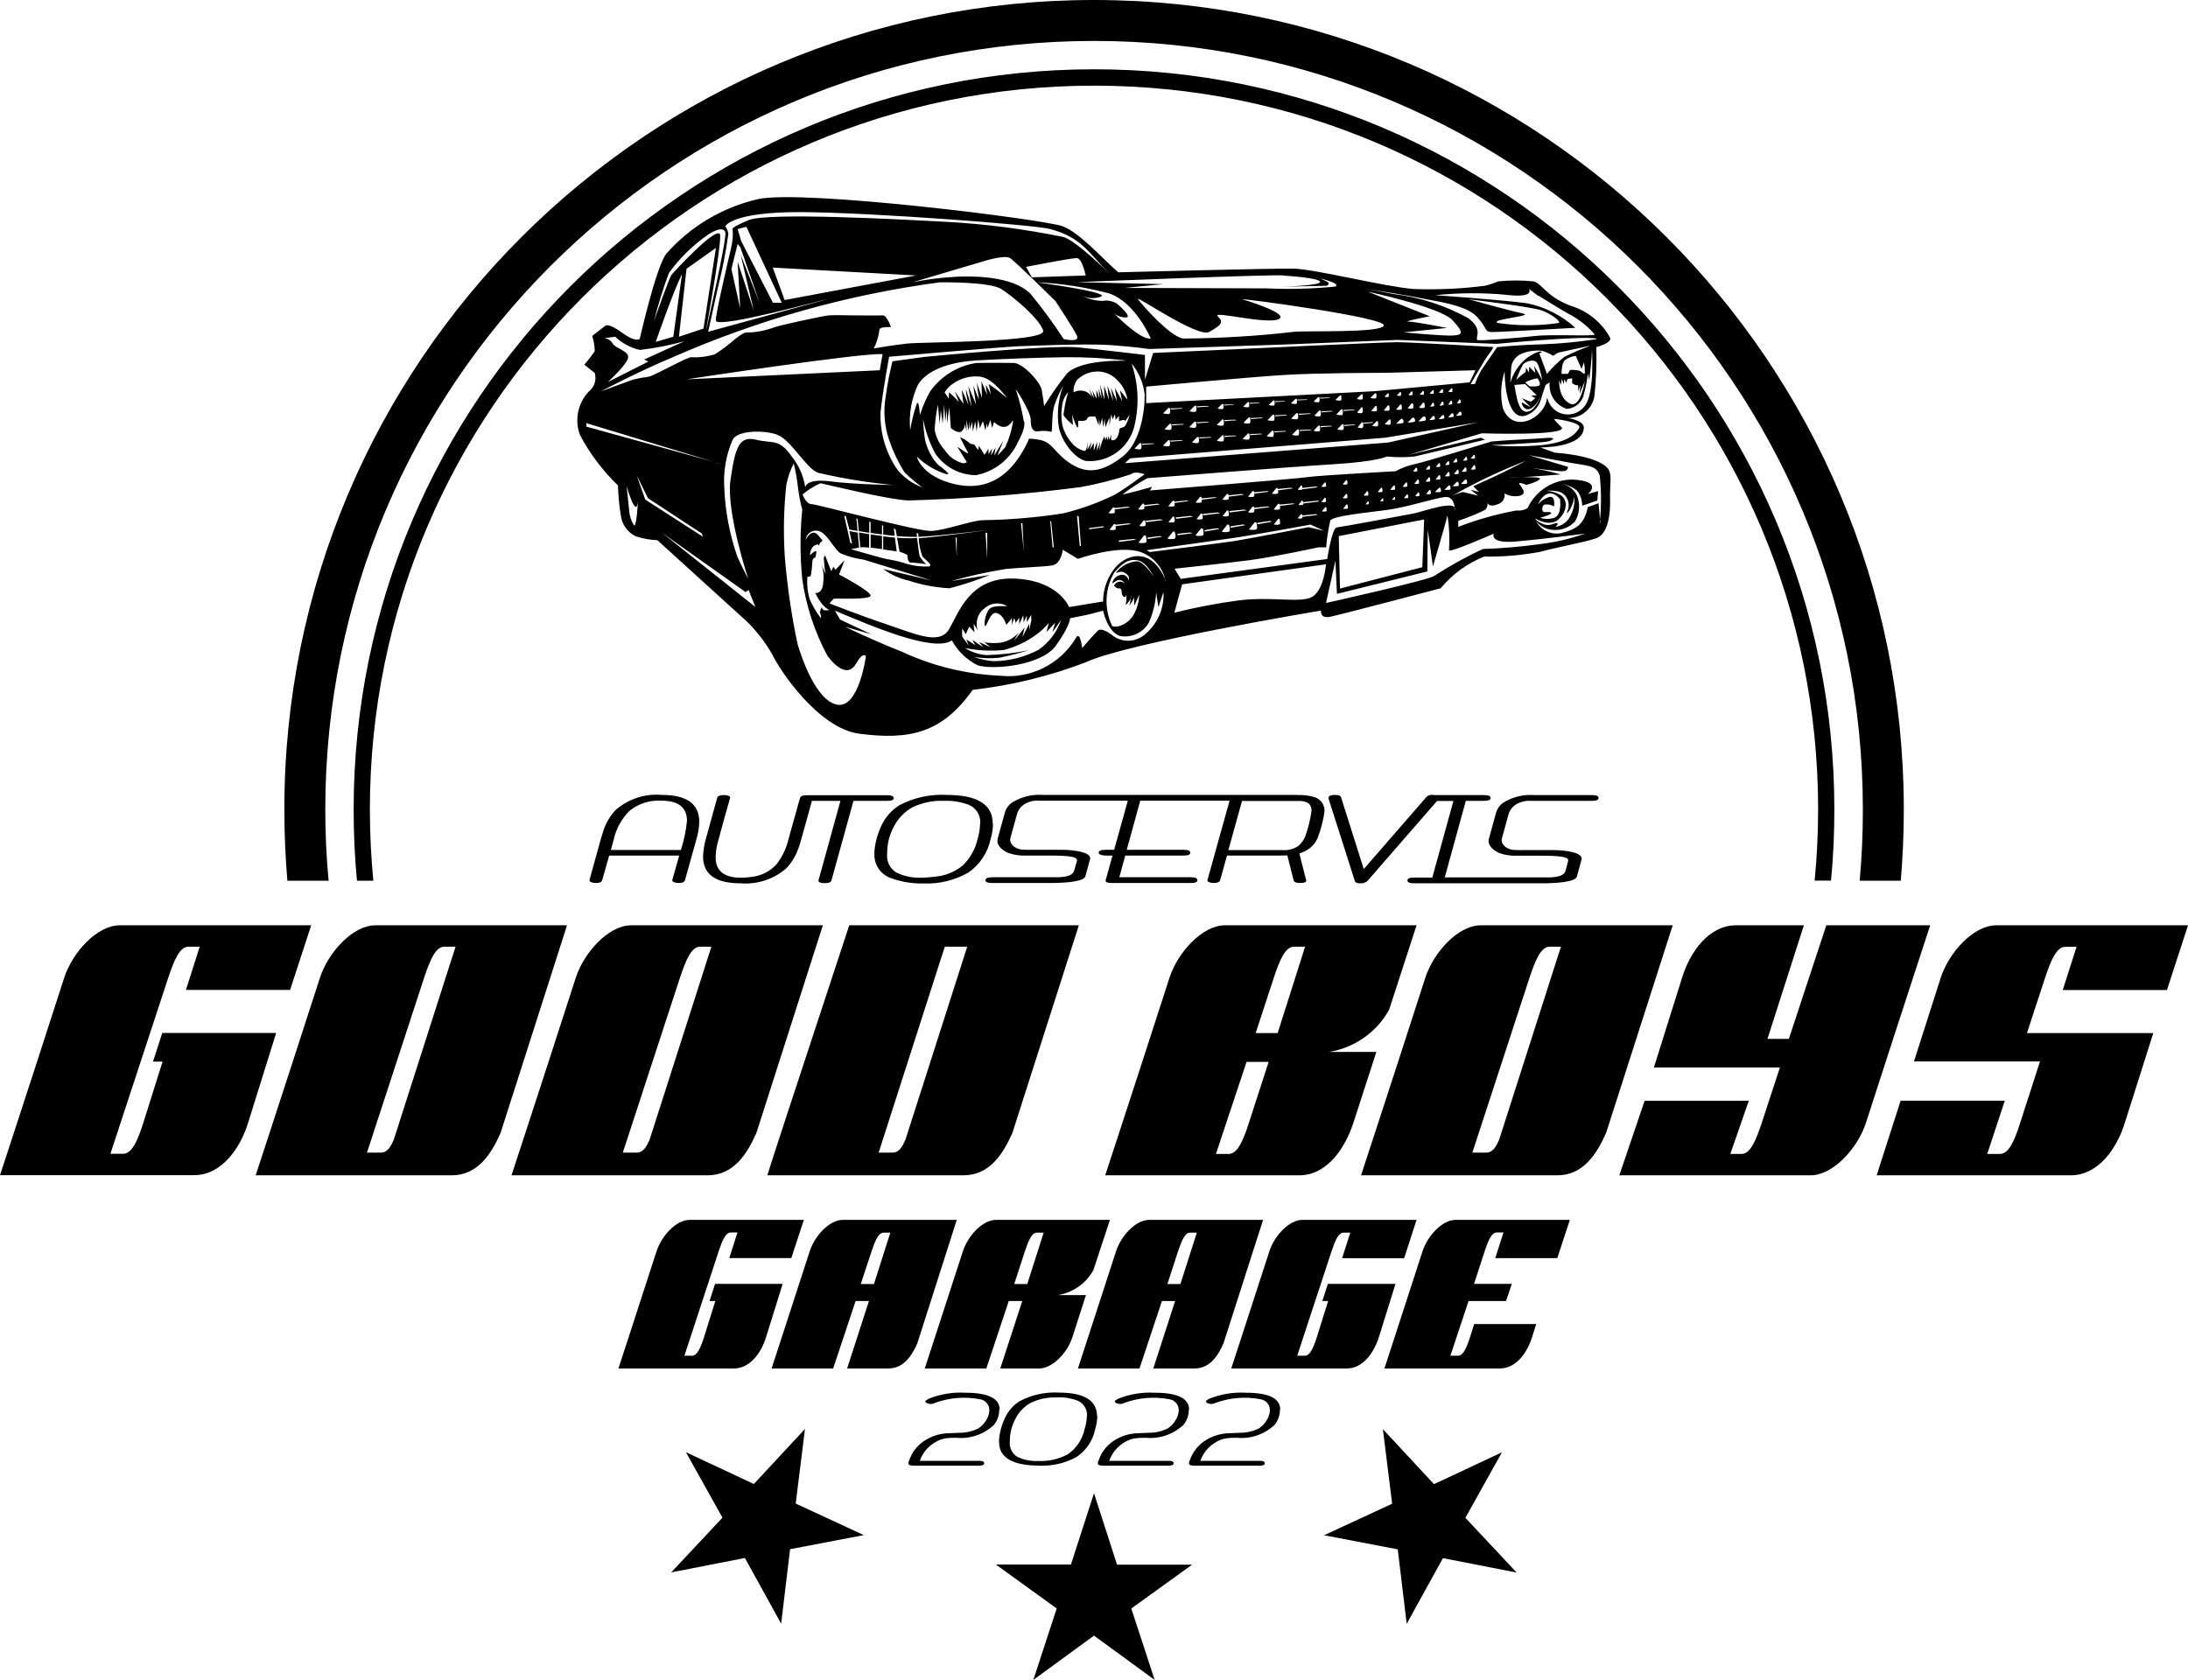
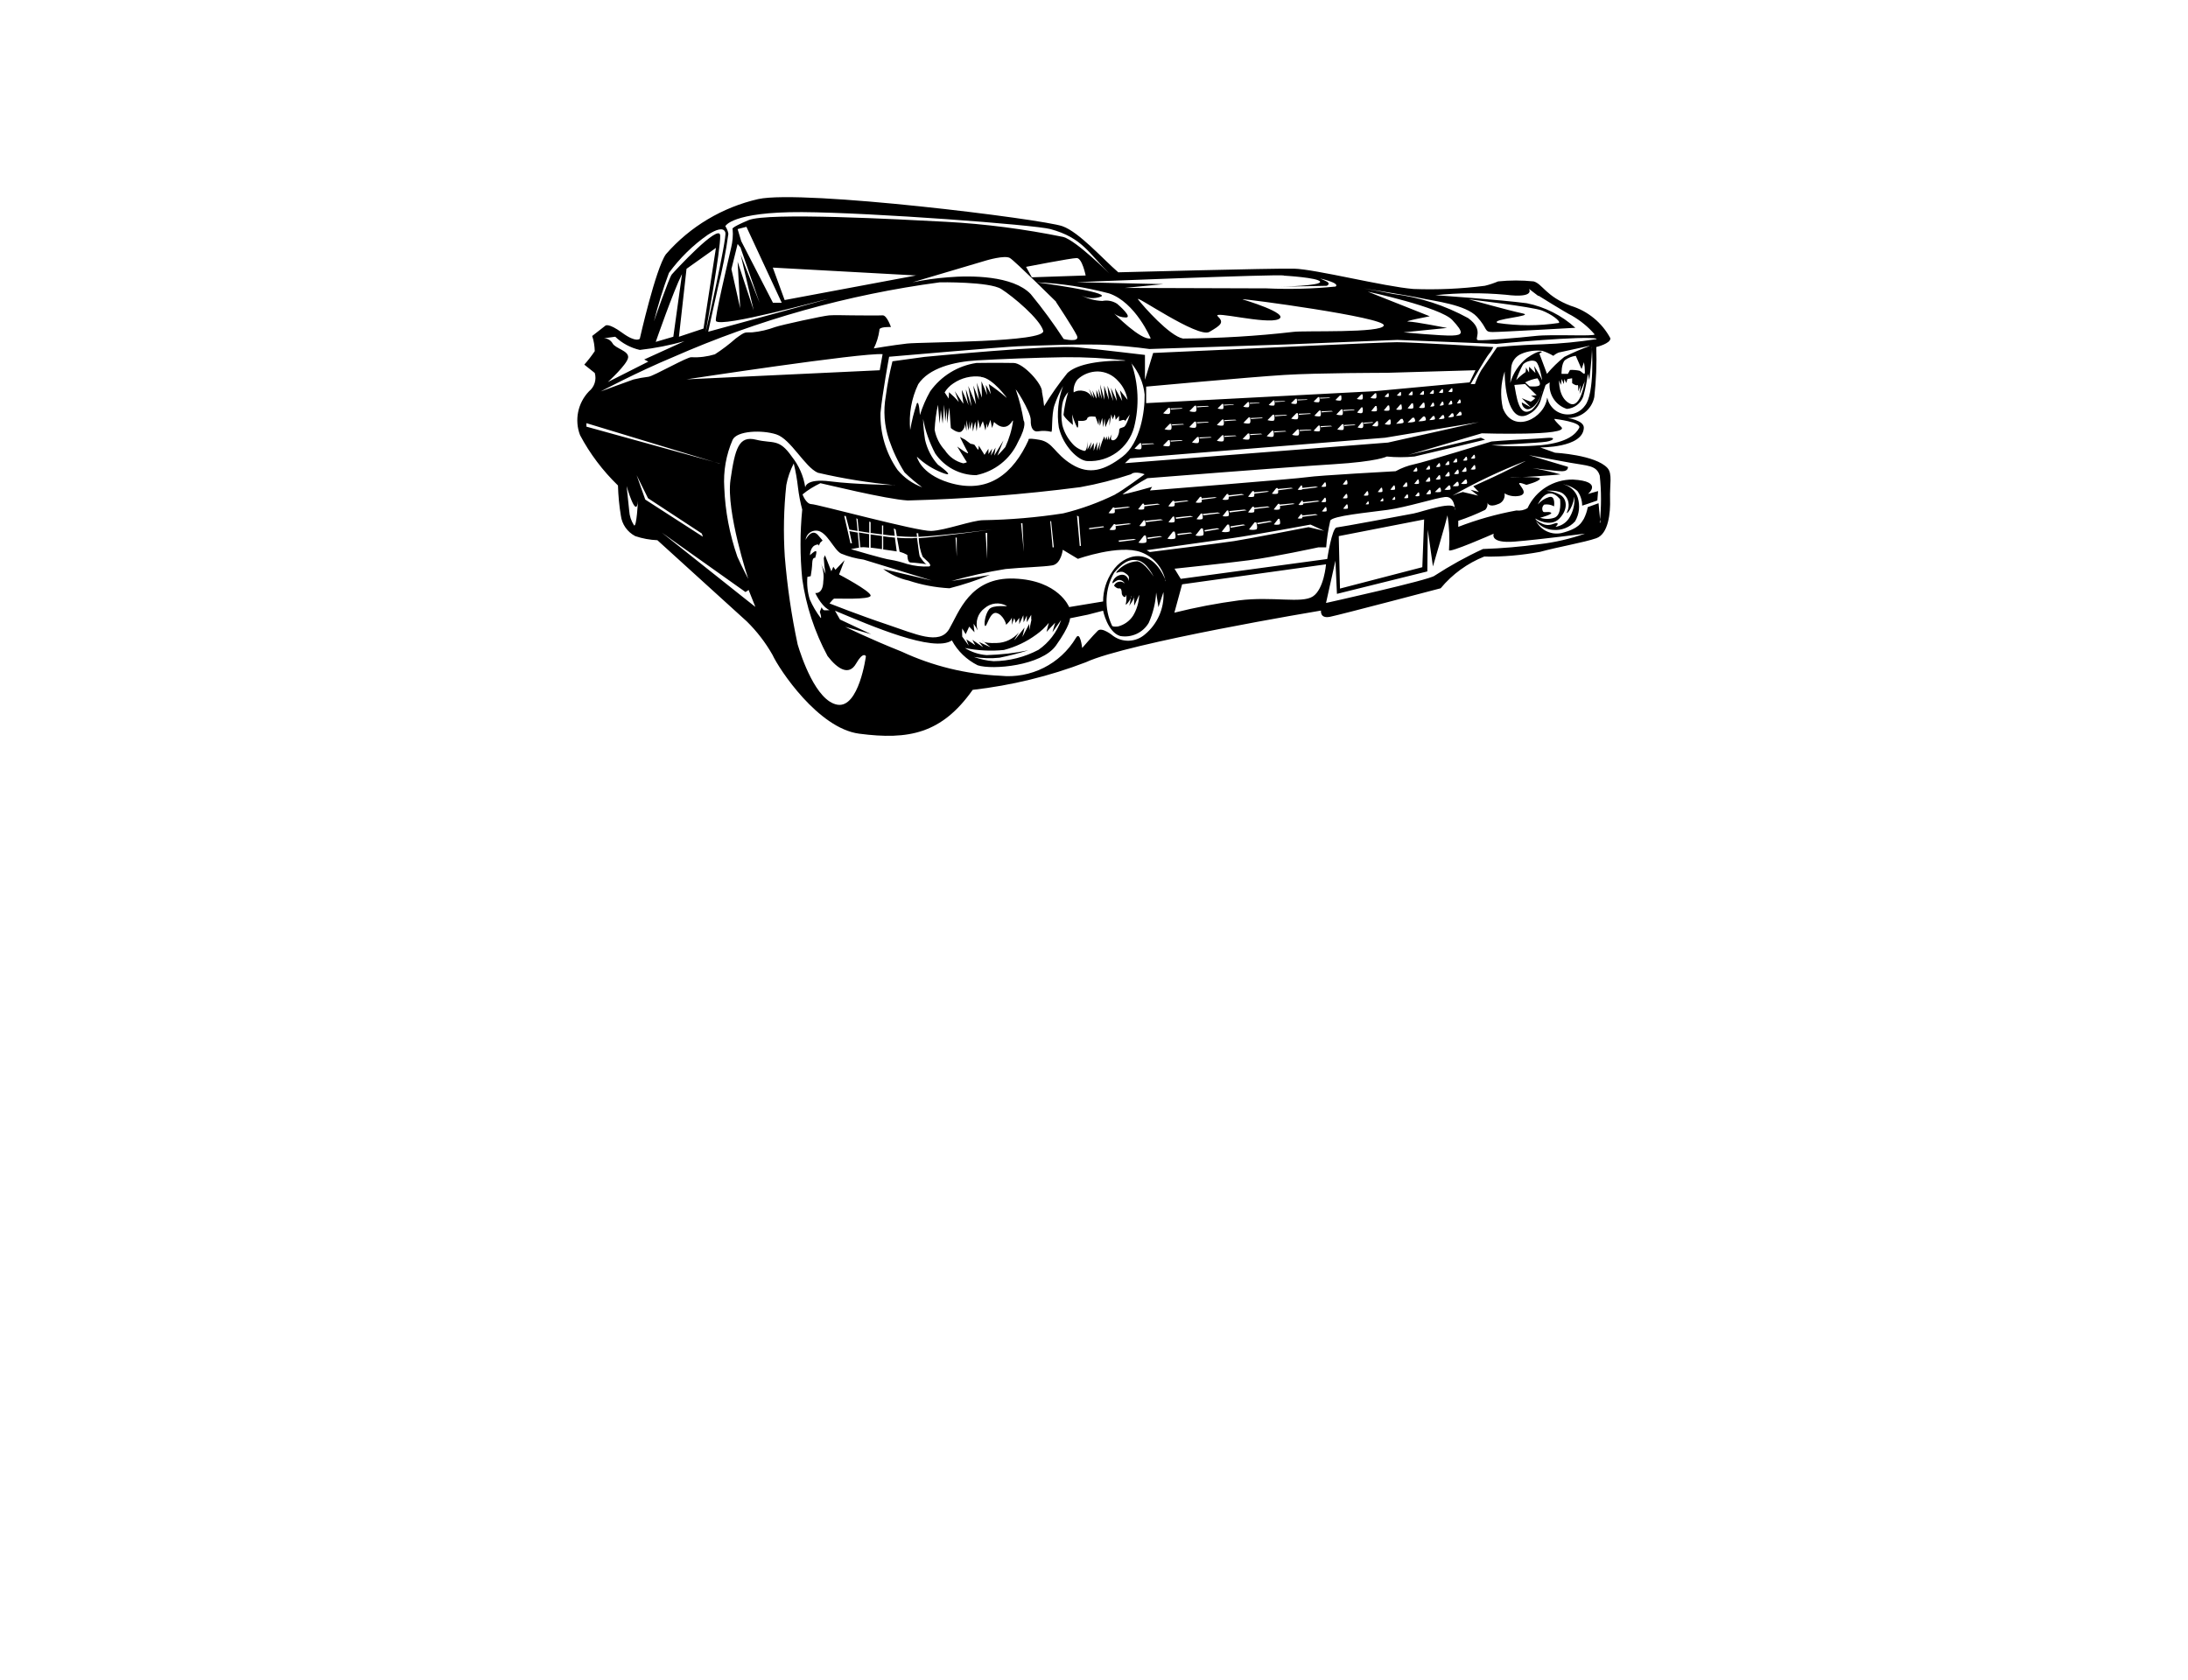
<svg xmlns="http://www.w3.org/2000/svg" id="Layer_2" viewBox="0 0 144.28 110.79">
  <g id="Layer_1-2">
    <g id="Group_398">
      <g id="Group_398-2">
-         <path id="Path_1650" d="M72.14,4.57c26.96,0,48.82,21.86,48.82,48.82h0c0,1.59-.07,3.15-.22,4.69h-1.08c.15-1.54.23-3.11.23-4.69,0-26.37-21.38-47.74-47.74-47.74S24.39,27.03,24.39,53.4c0,1.58.08,3.15.23,4.69h-1.08c-.15-1.54-.22-3.11-.22-4.69,0-26.96,21.85-48.82,48.82-48.83,0,0,0,0,0,0M144.28,61.03h-12.65c-1.48,0-3.1,1.77-3.65,3.44l-1.77,5.54h8.31l-1.31,4.06c-.38,1.2-.76,2.04-1.33,2.04h-.84l1.16-3.51h-6.87l-1.58,4.92h12.8c1.81,0,3.04-1.77,3.56-3.45l1.88-5.93h-8.33l1.2-3.66c.4-1.19.76-2.03,1.33-2.03h.74l-.91,2.85h6.87l1.39-4.26ZM127.28,61.03h-6.85l-2.47,7.49h-1.41l2.4-7.49h-4.47c-1.81,0-3.04,1.77-3.56,3.45l-1.86,5.93h8.31l-1.2,3.66c-.4,1.2-.76,2.04-1.33,2.04h-.74l1.22-3.51h-6.87l-1.67,4.92h12.61c1.48,0,3.1-1.77,3.65-3.45,2.8-8.68,4.24-13.02,4.24-13.04M102.93,62.44l-4.07,12.72c-.17.4-.4.86-.84.86h-.93l3.77-11.54c.4-1.2.76-2.04,1.33-2.04h.74ZM110.29,61.03h-12.65c-1.48,0-3.1,1.77-3.65,3.45-2.8,8.68-4.24,13.02-4.24,13.04h12.93c1.69,0,2.59-1.35,3.23-2.8l4.39-13.69ZM83.66,70.03l-1.31,4.04c-.38,1.2-.76,2.04-1.33,2.04h-.84l2.02-6.07h1.46ZM86.06,62.44l-1.81,5.7h-1.45l1.2-3.66c.4-1.2.76-2.04,1.33-2.04h.74ZM93.42,61.03h-12.65c-1.48,0-3.1,1.77-3.65,3.45-2.8,8.68-4.24,13.02-4.24,13.04h12.8c1.81,0,3.01-1.77,3.56-3.45l1.52-4.69h-3.1c1.67-.28,3.12-1.3,3.94-2.78l1.81-5.57ZM63.78,62.44l-4.07,12.72c-.17.4-.4.86-.84.86h-.93l4.36-13.58h1.48ZM71.14,61.03h-15.14c-3.61,10.96-5.41,16.45-5.4,16.49h12.93c1.69,0,2.59-1.35,3.23-2.8l4.38-13.69ZM46.91,62.44l-4.07,12.72c-.17.4-.4.86-.84.86h-.93l3.77-11.54c.4-1.2.76-2.04,1.33-2.04h.74ZM54.27,61.03h-12.65c-1.48,0-3.1,1.77-3.65,3.45-2.8,8.68-4.24,13.02-4.24,13.04h12.92c1.69,0,2.59-1.35,3.23-2.8l4.38-13.69ZM30.04,62.44l-4.07,12.72c-.17.4-.4.86-.84.86h-.93l3.77-11.54c.4-1.2.76-2.04,1.33-2.04h.74ZM37.4,61.03h-12.65c-1.48,0-3.1,1.77-3.65,3.45-2.8,8.68-4.24,13.02-4.24,13.04h12.92c1.69,0,2.59-1.35,3.23-2.8l4.38-13.69ZM20.53,61.03H7.89c-1.48,0-3.1,1.77-3.65,3.44-2.8,8.69-4.24,13.02-4.24,13.04h12.8c1.81,0,3.04-1.77,3.56-3.45l1.85-5.93h-7.51l-.61,1.89h.63l-1.27,4.04c-.38,1.2-.76,2.04-1.33,2.04h-.84l3.82-11.63c.4-1.19.76-2.03,1.33-2.03h.74l-.91,2.85h6.87l1.39-4.26ZM84.4,92.99c0,.37-.13.73-.37,1.01-.67.61-1.56.92-2.46.83-.3,0-.48.01-.54.02-.18.01-.36.05-.53.11-.63.25-1.12.75-1.35,1.39h3.9c.24,0,.35.05.35.16s-.12.16-.35.16h-4.3c-.23,0-.35-.05-.35-.16,0-.08.03-.15.07-.22.17-.5.51-.94.95-1.24.49-.33,1.06-.51,1.64-.52.61-.03.94-.04.98-.04.33-.03.65-.12.94-.26.22-.13.4-.31.53-.53.14-.2.22-.44.23-.69,0-.36-.26-.67-.62-.72-.98-.19-2-.11-2.94.23-.16.09-.35.11-.52.04-.1-.03-.14-.08-.14-.14,0-.03.07-.08.21-.16.77-.31,1.6-.45,2.43-.4,1.51,0,2.26.37,2.26,1.12M78.39,92.99c0,.37-.13.73-.37,1.01-.67.61-1.56.92-2.46.83-.3,0-.48.01-.54.02-.18.01-.36.05-.53.11-.63.25-1.12.75-1.35,1.39h3.9c.24,0,.35.05.35.16s-.12.16-.35.16h-4.3c-.24,0-.35-.05-.35-.16,0-.08.03-.15.07-.22.17-.51.51-.94.95-1.24.49-.33,1.06-.51,1.64-.52.61-.03.94-.04.98-.04.33-.03.65-.12.94-.26.22-.13.4-.31.53-.53.14-.2.22-.44.23-.69,0-.36-.26-.67-.62-.72-.98-.19-2-.11-2.94.23-.16.09-.35.11-.52.04-.1-.03-.14-.08-.14-.14,0-.03.07-.08.21-.16.77-.31,1.6-.45,2.43-.4,1.5,0,2.26.37,2.26,1.12M71.68,93.4c.03-.46-.24-.88-.67-1.04-.43-.15-.88-.22-1.33-.19-.59-.02-1.17.1-1.7.35-.45.25-.81.62-1.03,1.08-.24.45-.36.94-.36,1.45h0c-.05.43.15.83.5,1.04.42.2.87.29,1.33.27.69.04,1.38-.11,1.99-.44.57-.39.97-.99,1.11-1.66.09-.28.14-.57.15-.87M72.36,93.41c-.01.29-.06.58-.14.85-.15.75-.59,1.4-1.22,1.83-.74.41-1.58.61-2.42.58-1.8,0-2.7-.52-2.7-1.56,0-.05,0-.11,0-.17.04-.49.18-.98.39-1.42.21-.45.54-.83.96-1.1.79-.42,1.69-.62,2.58-.57,1.69,0,2.53.52,2.53,1.56M65.89,92.98c0,.37-.12.73-.36,1.02-.67.61-1.56.92-2.46.83-.3,0-.48.01-.54.02-.18.01-.36.05-.53.11-.63.25-1.12.75-1.35,1.39h3.9c.24,0,.35.05.35.16s-.12.16-.35.16h-4.3c-.24,0-.35-.05-.35-.16,0-.08.03-.15.07-.22.17-.51.51-.94.95-1.24.49-.33,1.06-.51,1.64-.52.61-.03.94-.04.98-.04.33-.03.65-.12.94-.26.22-.13.4-.31.53-.53.14-.2.22-.44.23-.69,0-.36-.26-.67-.62-.72-.98-.19-2-.11-2.94.23-.16.09-.35.11-.52.04-.1-.03-.14-.08-.14-.14,0-.03.07-.08.21-.16.77-.31,1.6-.45,2.43-.4,1.5,0,2.26.37,2.26,1.12M45.3,54.15c0-.89-.56-1.34-1.68-1.34-.76-.05-1.51.19-2.1.66-.53.53-.9,1.2-1.06,1.94l-.18.65h4.62c.2-.62.33-1.25.4-1.9M58.94,52.63c0,.13-.14.19-.43.19h-2.23l-1.45,5.24c-.03.13-.18.19-.44.19-.28,0-.42-.06-.42-.17,0,0,.49-1.76,1.45-5.26h-1.88c-.08.27-.22.8-.44,1.59-.23.84-.37,1.34-.44,1.51-.17.5-.44.96-.8,1.34-.83.73-1.92,1.09-3.03,1-1.65,0-2.47-.59-2.47-1.78.02-.41.08-.81.2-1.2l.73-2.65c.04-.13.18-.19.44-.19s.41.06.42.17c-.03.08-.05.16-.07.25-.18.62-.44,1.54-.77,2.78-.07.3-.12.6-.12.91,0,.89.56,1.34,1.67,1.34.23,0,.46-.02.69-.05.64-.07,1.23-.36,1.66-.84.39-.5.66-1.09.8-1.71l.74-2.65c.04-.13.18-.19.43-.19h5.32c.28,0,.43.06.43.19M64.64,54.31c.04-.55-.29-1.06-.81-1.25-.51-.18-1.06-.26-1.6-.24-.71-.03-1.41.12-2.05.42-.54.3-.97.75-1.25,1.3-.29.54-.43,1.14-.43,1.75v.02c-.06.5.18.98.61,1.24.5.24,1.05.36,1.61.34.32,0,.64-.03.96-.07.67-.06,1.3-.32,1.81-.74.48-.47.82-1.07.97-1.72.1-.34.16-.69.17-1.04M65.48,54.32c0,.35-.06.7-.16,1.03-.19.9-.72,1.69-1.48,2.21-.89.5-1.9.75-2.92.71-.71.02-1.43-.09-2.1-.33-.69-.2-1.17-.84-1.16-1.57,0-.06,0-.13,0-.21.05-.6.21-1.18.47-1.72.25-.54.66-1,1.16-1.32.96-.51,2.04-.75,3.13-.69,2.03,0,3.04.63,3.04,1.88M86.48,53.5c.02-.22-.07-.43-.24-.55-.19-.09-.39-.13-.6-.12h-3.74l-.9,3.24h3.57c.37.03.74-.07,1.04-.27.2-.17.36-.39.46-.63.19-.54.33-1.09.41-1.66M101.84,57.87c.29,0,1.26.05,1.39-.43.06-.21.13-.47.17-.63.06-.2-.14-.27-.61-.33-.34-.03-.68-.04-1.02-.04h-1.7c-.4.02-.81-.04-1.19-.17-.39-.17-.82-.51-.7-.95l.48-1.74c.09-.28.27-.52.52-.67.6-.36,1.29-.52,1.99-.47h3.82c.28,0,.42.06.42.19s-.14.19-.42.19h-4.04c-.34-.02-.68.06-.97.23-.24.15-.42.37-.5.64l-.44,1.6c-.11.38.3.71.7.76.24.03.59.02,1.03.02h1.7c.78,0,1.95.17,1.82.62l-.31,1.13c-.1.37-1.45.44-2.34.44h-8.4c-.28,0-.43-.06-.43-.19s.14-.19.43-.19h1.21l1.39-5.05h-1.08l-4.6,5.29c-.14.11-.32.16-.5.14-.18,0-.29-.05-.32-.15-.3-.95-.61-1.91-.91-2.86-.55-1.72-.83-2.58-.83-2.61,0-.14.15-.21.44-.21.23,0,.36.05.39.15l1.5,4.74,4.12-4.74c.1-.11.24-.17.39-.15.05,0,.1,0,.14.01.04,0,.09,0,.14,0h3.14c.28,0,.43.06.43.19s-.14.19-.43.19h-1.2l-1.39,5.05h6.55ZM85.56,52.44c.4-.02.81.03,1.19.16.38.15.62.53.59.94-.09.6-.24,1.18-.46,1.75-.12.27-.31.5-.54.68-.2.14-.43.25-.66.32.39,1.54.46,1.81.46,1.78,0,.12-.14.17-.42.17-.25,0-.39-.06-.42-.19l-.41-1.63c-.16,0-.32.01-.47.01h-3.51l-.45,1.62c-.04.13-.18.19-.43.19-.09,0-.17-.01-.25-.04-.13-.04-.18-.09-.16-.15l1.46-5.24h-5.89l-.89,3.24h3.76c.29,0,.43.06.43.19s-.14.19-.43.19h-3.86l-.39,1.43h4.72c.28,0,.43.06.43.19,0,.13-.14.19-.43.19h-5.19c-.32,0-.46-.06-.43-.19l.45-1.62h-.49c-.28-.02-.42-.08-.42-.19s.14-.19.43-.19h.59l.9-3.24h-5.83c-.34-.03-.68.05-.97.22-.24.15-.42.37-.5.64l-.44,1.6c-.1.38.3.71.7.76.24.03.59.02,1.03.02h1.7c.78,0,1.95.17,1.82.62l-.31,1.13c-.1.37-1.45.44-2.34.44h-3.82c-.28,0-.43-.06-.43-.18s.16-.2.44-.2h4.02c.29,0,1.26.05,1.39-.43l.18-.63c.06-.2-.14-.27-.61-.33-.34-.03-.68-.04-1.02-.04h-1.7c-.4.02-.81-.04-1.19-.17-.39-.17-.82-.51-.7-.95l.48-1.74c.09-.28.27-.52.52-.67.6-.36,1.29-.52,1.99-.47h16.84ZM46.11,54.2c-.01.41-.08.81-.2,1.2l-.74,2.65c-.03.13-.18.19-.42.19-.09,0-.17-.01-.26-.04-.12-.04-.18-.09-.16-.15.04-.15.19-.69.46-1.62h-4.62l-.46,1.62c-.03.13-.18.19-.42.19-.09,0-.17-.01-.26-.04-.12-.04-.18-.09-.16-.15l.49-1.78c.24-.86.38-1.36.44-1.52.17-.5.44-.95.8-1.33.84-.73,1.93-1.09,3.04-.99,1.65,0,2.47.59,2.47,1.78M91.19,94.26l3.37,3.63,4.48-2.1-2.41,4.32,3.38,3.61-4.86-.95-2.39,4.33-.59-4.91-4.86-.93,4.49-2.08-.61-4.91ZM72.14,98.49l1.52,4.71h4.95s-4.01,2.89-4.01,2.89l1.54,4.71-4-2.92-4,2.92,1.54-4.71-4.01-2.9h4.95s1.52-4.7,1.52-4.7ZM53.08,94.26l-.61,4.91,4.49,2.08-4.86.93-.59,4.91-2.39-4.33-4.86.95,3.38-3.61-2.41-4.32,4.48,2.1,3.37-3.63ZM103.5,80.46h-7.52c-.88,0-1.84,1.05-2.17,2.05-1.67,5.17-2.52,7.74-2.52,7.75h7.61c1.08,0,1.81-1.05,2.12-2.05l.28-.88h-4.09l-.28.88c-.23.71-.45,1.21-.79,1.21h-.5l1.2-3.61h2.47l.38-1.13h-2.49l.71-2.18c.24-.71.45-1.21.79-1.21h.44l-.54,1.69h4.09l.83-2.53ZM93.4,80.46h-7.52c-.88,0-1.84,1.05-2.17,2.05-1.67,5.17-2.52,7.74-2.52,7.75h7.61c1.08,0,1.8-1.05,2.12-2.05l1.1-3.53h-4.46l-.36,1.13h.38l-.75,2.4c-.23.71-.45,1.21-.79,1.21h-.5l2.27-6.91c.24-.71.45-1.21.79-1.21h.44l-.54,1.69h4.09l.82-2.53ZM78.92,81.3l-1.08,3.39h-.86l.71-2.18c.24-.71.45-1.21.79-1.21h.44ZM83.29,80.46h-7.52c-.88,0-1.84,1.05-2.17,2.05-1.67,5.16-2.52,7.74-2.52,7.75h4.06l1.48-4.45h.87l-1.44,4.45h2.71c1,0,1.54-.8,1.92-1.66l2.61-8.14ZM68.82,81.3l-1.08,3.39h-.86l.71-2.18c.24-.71.45-1.21.79-1.21h.44ZM73.19,80.46h-7.52c-.88,0-1.84,1.05-2.17,2.05-1.67,5.16-2.52,7.74-2.52,7.75h4.06l1.48-4.45h.89l-1.45,4.45h2.57c.88,0,1.86-1.05,2.18-2.05l.9-2.79h-1.84c.99-.17,1.85-.77,2.33-1.65l1.09-3.31ZM58.71,81.3l-1.08,3.39h-.87l.72-2.18c.24-.71.45-1.21.79-1.21h.44ZM63.09,80.46h-7.52c-.88,0-1.84,1.05-2.17,2.05-1.67,5.16-2.52,7.74-2.52,7.75h4.06l1.48-4.45h.88l-1.44,4.45h2.71c1,0,1.54-.8,1.92-1.66l2.6-8.14ZM52.99,80.46h-7.52c-.88,0-1.84,1.05-2.17,2.05-1.67,5.17-2.52,7.74-2.52,7.75h7.61c1.08,0,1.81-1.05,2.12-2.05l1.1-3.53h-4.46l-.36,1.13h.38l-.75,2.4c-.23.71-.45,1.21-.79,1.21h-.5l2.27-6.92c.24-.71.45-1.21.79-1.21h.44l-.54,1.69h4.09l.83-2.53ZM72.14,0c29.49,0,53.4,23.91,53.4,53.4h0c0,1.58-.07,3.14-.2,4.69h-2.71c.14-1.54.21-3.11.21-4.69,0-28-22.7-50.7-50.7-50.7S21.45,25.4,21.45,53.4c0,1.58.07,3.15.22,4.69h-2.72c-.13-1.55-.2-3.11-.2-4.69C18.74,23.91,42.65,0,72.14,0" />
        <path id="Path_1651" d="M95.94,33.63s0-.92-.65-.85-2.5.67-3.8.85-3.63.39-3.77.71c-.13.58-.23,1.17-.27,1.76h-.51s-2.95.64-4.56.85-4.93.56-4.93.56l.41.67,9.66-1.31s.31-2.05.62-2.08,4.49-.81,5.07-.92,2.84-.95,2.74-.25M104.51,35.2c-.97.34-1.96.57-2.98.69-1.24.17-2.49.28-3.74.32-1.11.51-2.17,1.1-3.19,1.76-.31.28-7.16,1.8-7.16,1.8l.62-2.79.1,2.19,5.96-1.48.03-2.75.34,2.42s.89-3.02.96-3.37c.12.76.15,1.53.1,2.29-.07.25,2.95-1.08,2.95-1.08,0,0-.31.66,1.4.52s4.59-.52,4.59-.52M87.44,37.22s-.13,1.64-.87,2.12-2.65-.02-4.88.26c-1.43.19-2.85.46-4.25.81l.51-1.87,9.49-1.32ZM76.86,38.33c-.17-.87-.78-1.6-1.62-1.91-1.44-.53-4.16.44-4.16.44l-1-.6s-.1.93-.69,1.03-1.98.13-3.08.24c-1.2.19-2.4.46-3.57.79l2.54-.4c-.87.35-1.76.65-2.67.88-.92-.05-1.83-.22-2.7-.51-.6-.13-1.17-.39-1.67-.76l3.21.76-4.5-1.38c-.51-.07-1.01-.2-1.49-.4-.49-.26-.93-1.46-1.59-1.51-.37-.04-.71.24-.75.61,0,0,.39-.81.82-.32.43.49.29.37.29.37l-.15.14-.09.21s.05-.19-.26-.04-.32.65-.32.65c0,0,.36-.35.41-.26s-.07.44-.07.44c0,0-.17-.09-.19.33-.01.29-.05.58-.1.87l-.22.05c-.04.5.01,1.01.16,1.49.19.43.43.84.72,1.22.08,0-.06-.41-.06-.41l.12-.3s.06.17.17.2c.12.01.24,0,.36-.01,0,0-.17-.03-.46-.36-.2-.23-.36-.49-.49-.77,0,0,.51.11.53-.78.05-.39,0-.78-.15-1.14,0,0,.35.76.3.69-.06-.35-.1-.71-.12-1.07l.08-.19.42,1.06.13-.3.14.2.6-.63-.36.94s2.07,1.09,2.08,1.39-2.35.18-2.41.2-.3.32-.3.32c0,0,2,.79,3.83,1.4s3.42,1.38,4.06.29,1.36-3.44,4.29-3.33,3.62,1.88,3.62,1.88l2.24-.37c0-.71.21-1.4.62-1.99.69-1.08,2.54-1.8,3.52.64M76.72,39.06c.06,1.07-.4,2.11-1.23,2.79-.59.51-1.46.55-2.09.09,0,0-.73-.61-1.01-.34s-1.03,1.14-1.03,1.14c0,0-.13-1.16-.41-.67-1.03,1.73-2.98,2.71-4.99,2.5-2.25-.1-4.46-.64-6.5-1.59-2.18-.87-3.73-1.64-3.73-1.64l1.72.49-2.06-.97-.33-.58c2.37.99,6.49,2.78,7.71,1.96.38.71.98,1.28,1.7,1.64.98.32,4.21.03,5.16-1.3s.93-1.8.93-1.8l1.18-.24,1-.26s.29,1.42,1.13,1.67c.75.13,1.5-.22,1.88-.87.28-.63.45-1.31.49-2l.15.97.32-.97ZM103.82,32.79c.03.51-.1,1.01-.38,1.43-.21.29-.52.48-.87.53,0,0,.26-.23.09-.25s-.47.26-.94.05-.48-.35-.48-.35c0,0,.98.63,1.59,0s.5-1.35,0-1.59c-.27-.14-.56-.22-.86-.24,0,0,.84-.08,1.16.24.31.28.4.73.22,1.12-.17.33.34-.11.46-.94M102.53,27.63s1.81.21,1.6.6-.75.95-2.47,1.13c-1.11.1-2.22.1-3.32,0,0,0,3.15-.14,3.65-.23s.6-.3.05-.25-2.45.14-3.07.19l-.62.05s-4.4,1.36-5.09,1.5c-.43.09-.85.25-1.23.46,0,0-5.14.28-5.82.39s-10.38.88-10.38.88l.14-.24s-1.82.52-1.95.49c.52-.39,1.07-.75,1.64-1.06,0,0,9.32-.74,12.26-.92s3.53-.51,3.53-.51c.6.06,1.21.06,1.82,0,.55-.12,4.66-1.11,4.66-1.11l-.28-.13-4.8,1.14,4.86-1.43s5.88.19,5.24-.42-.41-.53-.41-.53M73.55,32.61c-1.1.54-2.25.96-3.44,1.25-1.74.27-3.5.42-5.27.45-.72,0-2.52.68-3.44.71s-7.53-1.77-7.89-1.77-.59-.64-.59-.64c.36-.3.76-.54,1.18-.74.18.03,4.34,1.06,5.76,1.14,3.81-.1,7.61-.39,11.38-.88,1.13-.2,2.25-.49,3.34-.85.26-.24.9,0,.9,0,0,0-1.53,1.13-1.93,1.32M104.97,22.89s.21,3.07-.46,3.87c-.44.62-1.31.76-1.93.32-.27-.2-.46-.48-.54-.81l-.02-.04c-.15,1.36-2.25,2.44-2.92.69-.18-.8-.14-1.64.12-2.42,0,1.31.35,3.56,1.64,2.79.36-.19.62-.52.74-.91.1-.36.32-.99.32-.99l.27-.17c-.09.78.38,1.51,1.13,1.75.49-.04.91-.35,1.08-.81.14-.5.24-1,.31-1.51-.01-.04.09.41.09.41,0,0,.18-1.4.18-2.17M104.81,22.81s-1.88.41-2.02.44c-.13.05-.26.13-.36.22-.23-.14-.48-.25-.73-.33-.46-.05-.93.01-1.36.19-.4.16-.67.53-.69.95-.03.46-.06.98-.06.98.18-.65.57-1.23,1.1-1.65.84-.58.99-.4.99-.4l-.17.11.5,1.34c.34-.41.72-.78,1.14-1.12.54-.27,1.1-.51,1.67-.72M104.45,23.89c.04.21.06.43.06.65,0,.28-.19-.03-.36-.09-.2-.04-.41-.06-.62-.05l-.14.26h-.42s-.02-.68.23-.91c.21-.15.45-.25.71-.28l.38.87.16-.45ZM104.51,25.09s-.26,1.91-1.01,1.52-.69-1.52-.69-1.52l.12.3.05-.39.14.33.04-.33.12.26.08-.26.31-.05v.32s.24.19.34.13.05.42.05.42l.17-.42-.07.59.36-.89ZM101.68,25.8c-.08.47-.31.89-.65,1.22-.91.62-1.04-1.01-1.17-1.63l.71-.06.76.74-.37.03.28.16s-.24.23-.31.23c-.2-.07-.39-.14-.58-.23l.59.6-.59-.32c0,.19.12.37.3.44.3.1.86-.37,1.04-1.18M101.69,25.06s-.17-1.02-.4-1.2-.71,0-.86.18c-.18.33-.33.67-.45,1.03.18-.19.37-.35.58-.5.08,0,.06-.33.06-.33l.21.33v-.38l.42.41-.09-.46c.2.3.38.61.53.94M101.38,24.95s.23.29.15.44-.67.09-.67.09l-.29-.26c.25-.13.53-.22.81-.27M74.58,23.93c.5.59.82,1.32.9,2.09.02,1.08-.28,3.2-1.46,4.1s-2.18,1.22-3.34.51-1.23-1.46-2.13-1.62-.72,0-.72,0c-1,2.21-2.66,3.63-5.29,2.81-1.85-.58-2.08-1.7-2.08-1.7.48.46,1.05.82,1.67,1.06,1.03.4-.28-.53-.28-.53-.42-.46-.71-1.03-.85-1.64-.07-.46-.12-.92-.13-1.38.15.8.42,1.56.8,2.28.61.89,1.62,1.43,2.7,1.43,1.21-.24,2.24-1.05,2.75-2.17.64-1.17.38-1.43.38-1.43-.11-.66-.27-1.32-.49-1.96-.23-.5.98,1.38.96,1.93s.19.79.48.74c.29-.05.59-.04.87.03.1.05,0-1.11.21-1.75.15-.44.34-.86.57-1.27-.32.87-.42,1.81-.28,2.73.28,1.22,1.29,2.22,1.9,2.22,1.42.07,2.69-.86,3.06-2.22.36-1.41.3-2.89-.18-4.26M74.19,23.77c-1.31-.15-2.63-.22-3.96-.21-1.97.03-4.27.12-5.81.21s-3.17.51-3.87,1.57c-.45.94-.63,1.98-.53,3.02.1-.6.25-1.19.44-1.76.15-.21.2.78.2.78.17-.55.4-1.08.68-1.57.72-1.01,1.82-1.69,3.05-1.87,1.22-.02,2.45,0,2.45,0,.64,0,1.92,1.41,1.87,1.91.06.31.11.62.14.94.46-.76.98-1.5,1.54-2.19.53-.49,1.75-.83,3.8-.81M105.27,22.37c-1.18.18-2.37.3-3.57.34-1.8.05-2.98.19-2.98.19,0,0-.9,1.31-1.05,1.53-.16.29-.3.59-.41.9h-.28s1-1.75,1.21-1.99c.12-.13.21-.29.28-.45,0,0-5.42-.32-6.35-.32s-11.43.5-11.43.5l-4.65.21-.54,1.77v-1.64s-2.67-.32-4.42-.5-10.12.63-10.12.63l-2.11.29c-.19.76-.34,1.53-.44,2.3-.17.96-.1,1.94.21,2.86.26.76.6,1.49,1.03,2.17.36.35.75.68,1.16.98-.63-.23-1.19-.63-1.62-1.14-.77-1.1-1.16-2.42-1.13-3.76.13-1.35.57-3.71.57-3.71,0,0,7.62-.66,8.49-.69s4.49-.19,6.08-.08,2.6.26,2.6.26l8.99-.3,7.35-.3,6.54.26s5.89-.56,6.6-.34M97.29,24.43l-.38.79-6.24.58-15.09.79v-1.09s6.84-.63,9.11-.77,6.73-.14,6.73-.14l5.86-.17ZM97.26,30.68s.08.24,0,.28c-.09.02-.19.02-.28,0l.22-.28h.06ZM96.67,30.83s.08.24,0,.28c-.09.02-.19.02-.28,0l.22-.28h.07ZM96.7,31.63s.1.24,0,.28c-.12.02-.24.02-.36,0l.28-.28h.08ZM96.15,31.78s.1.24,0,.28c-.12.02-.24.02-.36,0l.28-.28h.08ZM95.61,32.02s.1.24,0,.28c-.12.02-.24.02-.36,0l.28-.28h.08ZM94.98,32.17s.1.24,0,.28c-.12.02-.24.02-.36,0l.28-.28h.08ZM96.16,30.98s.08.24,0,.28c-.09.02-.19.02-.28,0l.22-.28h.06ZM95.56,31.13s.08.24,0,.28c-.09.02-.19.02-.28,0l.22-.28h.07ZM94.95,31.34s.08.24,0,.28c-.09.02-.19.02-.28,0l.22-.28h.07ZM94.28,31.48s.08.24,0,.28c-.09.02-.19.02-.28,0l.22-.28h.07ZM93.57,32.48s.07.21,0,.24c-.08.02-.17.02-.25,0l.19-.24h.06ZM97.24,30s.07.21,0,.24c-.08.02-.17.02-.25,0l.19-.24h.06ZM96.72,30.13s.07.21,0,.24c-.08.02-.17.02-.25,0l.19-.24h.06ZM96.06,30.25s.07.21,0,.24c-.08.02-.17.02-.25,0l.19-.24h.06ZM95.54,30.42s.07.21,0,.24c-.08.02-.17.02-.25,0l.19-.24h.06ZM94.94,30.55s.07.21,0,.24c-.08.02-.17.02-.25,0l.19-.24h.06ZM94.27,30.72s.07.21,0,.24c-.08.02-.17.02-.25,0l.19-.24h.06ZM93.43,30.85s.07.21,0,.24c-.08.02-.17.02-.25,0l.19-.24h.06ZM92.83,32.61s.07.21,0,.24c-.08.02-.17.02-.25,0l.19-.24h.06ZM93.54,31.63s.08.24,0,.28c-.09.02-.19.02-.28,0l.22-.28h.07ZM92.77,31.82s.08.24,0,.28c-.09.02-.19.02-.28,0l.22-.28h.07ZM91.96,32.02s.08.24,0,.28c-.09.02-.19.02-.28,0l.22-.28h.06ZM91.98,32.77s.05.16,0,.19c-.06.01-.13.01-.19,0l.15-.19h.04ZM91.2,32.87s.05.16,0,.19c-.06.01-.13.01-.19,0l.15-.19h.04ZM90.24,33.07s.05.16,0,.19c-.06.01-.13.01-.19,0l.15-.19h.04ZM91.13,32.17s.08.24,0,.28c-.09.02-.19.02-.28,0l.22-.28h.07ZM90.2,32.4s.08.24,0,.28c-.09.02-.19.02-.28,0l.22-.28h.06ZM88.82,32.58s.08.24,0,.28c-.09.02-.19.02-.28,0l.22-.28h.06ZM88.85,33.27s.08.24,0,.28c-.09.02-.19.02-.28,0l.22-.28h.06ZM87.41,32.83s.08.24,0,.28c-.09.02-.19.02-.28,0l.22-.28h.07ZM87.41,31.82s.08.24,0,.28c-.09.02-.19.02-.28,0l.22-.28h.07ZM88.82,31.67s.08.24,0,.28c-.09.02-.19.02-.28,0l.22-.28h.06ZM80.99,33.67s.1.32,0,.37c-.12.03-.25.03-.37,0l.29-.37h.08ZM79.27,33.87s.1.32,0,.37c-.12.03-.25.03-.37,0l.29-.37h.08ZM77.42,34.07s.1.32,0,.37c-.12.03-.25.03-.37,0l.29-.37h.08ZM75.5,34.32s.1.32,0,.37c-.12.03-.25.03-.37,0l.29-.37h.08ZM84.37,34.22s.1.32,0,.37c-.12.03-.25.03-.37,0l.29-.37h.08ZM82.84,34.45s.13.4,0,.47c-.16.04-.32.04-.48,0l.37-.47h.11ZM81.04,34.6s.13.41,0,.47c-.16.04-.32.04-.48,0l.37-.47h.11ZM79.31,34.85s.13.41,0,.47c-.16.04-.32.04-.48,0l.37-.47h.11ZM77.46,35.06s.13.41,0,.47c-.16.04-.32.04-.48,0l.37-.47h.11ZM75.55,35.32s.13.4,0,.47c-.16.04-.32.04-.48,0l.37-.47h.11ZM87.45,33.45s.08.24,0,.28c-.09.02-.19.02-.28,0l.22-.28h.06ZM94.32,32.31s.08.24,0,.28c-.09.02-.19.02-.28,0l.22-.28h.06ZM100.58,30.42s-1.54.79-2.14,1.06-1.29.59-1.29.59l.37.38-.55-.15.5.39-1.01-.24c-.23.06-.46.14-.68.24,1.54-.88,3.15-1.64,4.8-2.28M87.33,35.02l-.91-.42s-3.73.69-5.14.89-5.67.8-5.67.8l.21.12s4.64-.58,5.55-.72,4.92-.92,4.92-.92l1.05.25ZM83.88,34.41c-.11.02-.96.17-.96.17-.01-.03-.02-.06-.03-.09,0-.01.85-.13.85-.13l.13.04ZM82.38,28.59s.08.35-.04.4c-.13.02-.27,0-.4-.04l.35-.36h.09ZM83.25,28.64c-.09,0-.81.06-.81.06,0-.02-.01-.05-.01-.07,0,0,.72-.03.72-.03l.1.05ZM80.68,28.71s.08.35-.04.4c-.13.02-.27,0-.4-.04l.35-.36h.09ZM81.55,28.76c-.09,0-.81.06-.81.06,0-.02-.01-.05-.01-.07,0,0,.72-.03.72-.03l.1.05ZM79.04,28.82s.08.35-.04.4c-.13.02-.27,0-.4-.04l.35-.36h.09ZM79.91,28.86c-.09,0-.81.06-.81.06,0-.02-.01-.05-.01-.07,0,0,.72-.03.72-.03l.1.04ZM77.13,29.03s.08.35-.04.4c-.13.02-.27,0-.4-.04l.35-.36h.09ZM78.01,29.07c-.09,0-.81.06-.81.06,0-.02-.01-.05-.01-.07,0,0,.72-.03.72-.03l.1.05ZM75.25,29.23s.08.35-.04.4c-.13.02-.27,0-.4-.04l.35-.36h.09ZM76.12,29.28c-.09,0-.81.06-.81.06,0-.02-.01-.05-.01-.07,0,0,.72-.03.72-.03l.1.04ZM77.23,27.95s.08.35-.04.4c-.13.02-.27,0-.4-.04l.35-.36h.09ZM78.1,28c-.09,0-.81.06-.81.06,0-.02-.01-.05-.01-.07,0,0,.72-.03.72-.03l.1.05ZM77.14,26.9s.08.35-.04.4c-.13.02-.27,0-.4-.04l.35-.36h.09ZM78.01,26.95c-.09,0-.81.06-.81.06,0-.02-.01-.05-.01-.07,0,0,.72-.03.72-.03l.1.05ZM78.87,26.76s.08.35-.04.4c-.13.02-.27,0-.4-.04l.35-.36h.09ZM79.74,26.81c-.09,0-.81.06-.81.06,0-.02-.01-.05-.01-.07,0,0,.72-.03.72-.03l.1.05ZM80.66,26.65s.06.3-.03.33c-.11.01-.23,0-.34-.04l.3-.3h.07ZM81.39,26.7c-.08,0-.68.05-.68.05,0-.02,0-.04-.01-.06,0,0,.61-.02.61-.02l.09.04ZM82.36,26.53s.06.3-.04.33c-.11.01-.23,0-.34-.04l.3-.3h.08ZM83.1,26.59c-.08,0-.69.04-.69.04,0-.02,0-.04-.01-.06,0,0,.61-.01.61-.01l.09.04ZM84.04,26.42s.06.3-.04.33c-.11.01-.23,0-.34-.04l.3-.3h.08ZM84.78,26.48c-.08,0-.69.04-.69.04,0,0-.01-.06-.01-.06s.61-.01.61-.01l.09.04ZM85.51,26.31s.06.3-.04.33c-.11.01-.23,0-.34-.04l.3-.3h.08ZM86.25,26.37c-.08,0-.69.04-.69.04,0-.02,0-.04-.01-.06,0,0,.61-.01.61-.01l.09.04ZM87,26.2s.06.3-.04.33c-.11.01-.23,0-.34-.04l.3-.3h.08ZM88.44,26.09s.06.3-.04.33c-.11.01-.23,0-.34-.04l.3-.3h.08ZM89.85,26.02s.06.3-.04.33c-.11.01-.23,0-.34-.04l.3-.3h.08ZM90.75,25.95s.06.3-.04.33c-.11.01-.23,0-.34-.04l.3-.3h.08ZM91.57,25.95s.04.21-.03.24c-.08,0-.17,0-.24-.03l.21-.22h.06ZM92.38,25.87s.04.21-.03.24c-.08,0-.16,0-.24-.03l.21-.22h.06ZM93.14,25.83s.04.21-.03.24c-.08,0-.16,0-.24-.03l.21-.22h.05ZM93.89,25.8s.04.21-.03.24c-.08,0-.17,0-.24-.03l.21-.22h.05ZM94.54,25.74s.04.21-.03.24c-.08,0-.17,0-.24-.03l.21-.22h.06ZM95.15,25.68s.04.21-.03.24c-.08,0-.17,0-.24-.03l.21-.22h.05ZM95.77,25.62s.04.21-.03.24c-.08,0-.17,0-.24-.03l.21-.22h.06ZM96.28,26.34s.09.19.03.24c-.08.03-.16.04-.24.03l.16-.26h.05ZM95.72,26.42s.09.2.02.24c-.08.03-.16.03-.24.03l.16-.26h.06ZM95.15,26.48s.09.2.02.24c-.08.03-.16.04-.24.03l.16-.26h.06ZM94.53,26.55s.09.2.02.24c-.08.03-.16.03-.24.03l.16-.26h.05ZM96.33,27.15s.11.19.02.24c-.11.03-.22.04-.34.04l.24-.27h.08ZM95.81,27.25s.11.2.02.24c-.11.03-.22.04-.34.04l.24-.27h.08ZM95.19,27.37s.11.2.02.24c-.11.03-.22.04-.34.04l.24-.27h.08ZM94.57,27.43s.11.2.02.24c-.11.03-.22.04-.34.04l.24-.27h.08ZM93.95,27.46s.15.23.03.28c-.15.04-.3.05-.45.05l.32-.32h.1ZM93.24,27.54s.15.23.03.28c-.15.04-.3.05-.45.05l.32-.32h.1ZM92.48,27.62s.15.23.03.28c-.15.04-.3.05-.45.05l.32-.32h.1ZM90.86,27.79s.06.3-.04.33c-.11.01-.23,0-.34-.04l.3-.3h.08ZM90.77,26.79s.08.29-.01.33c-.11.02-.23.02-.34-.01l.27-.33h.08ZM91.6,26.74s.08.29-.01.34c-.11.02-.23.02-.34-.01l.27-.33h.08ZM92.41,26.69s.08.29-.01.33c-.11.02-.23.02-.34-.01l.28-.33h.08ZM93.17,26.61s.08.29-.01.33c-.11.02-.23.02-.34-.01l.27-.33h.08ZM93.92,26.57s.08.29-.01.33c-.11.02-.23.02-.34-.01l.27-.33h.08ZM91.69,27.68s.06.3-.04.33c-.11.01-.23,0-.34-.04l.3-.3h.08ZM87.74,26.25c-.08,0-.69.04-.69.04,0-.02,0-.04-.01-.06,0,0,.61-.01.61-.01l.09.04ZM78.86,27.81s.08.35-.04.4c-.13.02-.27,0-.4-.04l.35-.36h.09ZM79.74,27.86c-.09,0-.81.06-.81.06,0-.02-.01-.05-.01-.07,0,0,.72-.03.72-.03l.1.05ZM80.68,27.67s.08.35-.04.4c-.13.02-.27,0-.4-.04l.35-.36h.09ZM81.55,27.72c-.09,0-.81.06-.81.06,0,0-.01-.06-.01-.07s.72-.03.72-.03l.1.05ZM82.43,27.53s.08.35-.04.4c-.13.02-.27,0-.4-.04l.35-.36h.09ZM83.3,27.58c-.09,0-.81.06-.81.06,0-.02-.01-.05-.01-.07,0,0,.72-.03.72-.03l.1.05ZM83.97,28.41s.08.35-.04.4c-.13.02-.27,0-.4-.04l.35-.36h.09ZM84.84,28.46c-.09,0-.81.06-.81.06,0-.02-.01-.05-.01-.07,0,0,.72-.03.72-.03l.1.05ZM84.02,27.35s.08.35-.04.4c-.13.02-.27,0-.4-.04l.35-.36h.09ZM84.89,27.4c-.09,0-.81.06-.81.06,0-.02-.01-.05-.01-.07,0,0,.72-.03.72-.03l.1.04ZM85.64,28.32s.08.35-.04.4c-.13.02-.27,0-.4-.04l.35-.36h.09ZM86.51,28.37c-.09,0-.81.06-.81.06,0-.02-.01-.05-.01-.07,0,0,.72-.03.72-.03l.1.05ZM85.58,27.25s.08.35-.04.4c-.13.02-.27,0-.4-.04l.35-.36h.09ZM86.46,27.3c-.09,0-.81.06-.81.06,0-.02-.01-.05-.01-.07,0,0,.72-.03.72-.03l.1.04ZM87.03,28.08s.07.33-.04.37c-.13.01-.25,0-.37-.04l.32-.34h.09ZM87.84,28.12c-.08,0-.75.06-.75.06,0,0-.01-.06-.01-.07s.67-.03.67-.03l.1.04ZM87.08,27.09s.07.33-.04.37c-.13.01-.25,0-.37-.04l.32-.34h.09ZM87.89,27.14c-.09,0-.75.06-.75.06,0-.02-.01-.05-.01-.07,0,0,.67-.03.67-.03l.1.04ZM88.59,27.99s.07.33-.04.37c-.13.01-.25,0-.37-.04l.32-.34h.09ZM89.39,28.04c-.09,0-.75.06-.75.06,0-.02-.01-.05-.01-.07,0,0,.67-.03.67-.03l.1.04ZM88.53,27.01s.07.33-.04.37c-.13.01-.25,0-.37-.04l.32-.34h.09ZM89.34,27.05c-.08,0-.75.06-.75.06,0-.02-.01-.05-.01-.07,0,0,.67-.03.67-.03l.1.04ZM89.88,27.85s.06.32-.04.37-.32-.03-.32-.03l.28-.34h.07ZM90.57,27.88c-.07,0-.64.07-.64.07,0-.02,0-.05-.01-.07,0,0,.57-.04.57-.04l.08.04ZM89.85,26.87s.06.32-.04.37-.32-.03-.32-.03l.28-.34h.07ZM82.11,34.64c-.11.02-.96.17-.96.17,0-.03-.02-.06-.02-.09,0-.01.85-.13.85-.13l.13.04ZM80.41,34.89c-.11.02-.96.17-.96.17-.01-.03-.02-.06-.03-.09,0-.01.85-.13.85-.13l.13.04ZM78.62,35.17c-.11.02-.96.13-.96.13,0-.03-.02-.06-.02-.09,0-.01.86-.09.86-.09l.13.05ZM76.64,35.4c-.11.02-.96.15-.96.15,0-.03-.02-.06-.02-.09,0-.01.85-.1.85-.1l.13.04ZM76.68,34.3c-.12.02-1.11.14-1.11.14-.01-.03-.02-.06-.03-.09,0-.01.99-.1.99-.1l.15.04ZM78.66,34.08c-.12.02-1.11.14-1.11.14-.01-.03-.02-.06-.03-.09,0-.01.99-.1.99-.1l.15.04ZM80.45,33.85c-.12.02-1.11.14-1.11.14-.01-.03-.02-.06-.03-.09,0-.01.99-.1.99-.1l.15.04ZM80.24,32.83c-.1.01-.73.1-.99.13,0,.08,0,.16-.04.18-.12.03-.25.03-.37,0l.29-.37h.09s.01.04.02.1c.27-.03.86-.08.86-.08l.15.04ZM78.39,33.05c-.09.01-.65.08-.94.12.02.09.02.19-.04.22-.12.03-.25.03-.37,0l.21-.27s0-.01,0-.01h.02l.06-.08h.09s0,.02.02.06c.29-.03.81-.08.81-.08l.14.04ZM76.47,33.27c-.1.01-.75.1-1.01.13,0,.08,0,.16-.04.19-.12.03-.25.03-.37,0l.29-.37h.09s.01.04.02.09c.26-.03.88-.09.88-.09l.15.04ZM74.5,33.47c-.1.01-.75.1-1,.13.02.09.03.21-.03.24-.12.03-.25.03-.37,0l.29-.37h.09s0,.01.01.04c.26-.03.88-.09.88-.09l.14.04ZM74.57,34.57c-.1.01-.76.1-1.01.13.02.09.03.21-.03.24-.12.03-.25.03-.37,0l.29-.37h.09s0,.01.01.04c.25-.03.88-.09.88-.09l.15.04ZM74.9,35.6c-.12.02-1.11.14-1.11.14-.01-.03-.02-.06-.03-.09,0-.01.99-.1.99-.1l.15.04ZM82.2,33.66c-.12.02-1.11.14-1.11.14-.01-.03-.02-.06-.03-.09,0-.01.99-.1.99-.1l.15.04ZM83.73,33.45c-.1.01-.78.1-1.02.13.01.09.01.19-.04.21-.12.03-.25.03-.37,0l.29-.37h.09s0,.03.02.07c.25-.03.89-.09.89-.09l.15.05ZM85.39,33.24c-.1.01-.73.1-.99.13.02.09.02.2-.04.23-.12.03-.25.03-.37,0l.29-.37h.09s0,.02.01.05c.27-.03.86-.08.86-.08l.15.04ZM87.02,33.07c-.12.02-.97.13-1.09.14,0,.04,0,.08-.03.09-.09.02-.19.02-.28,0l.22-.28h.06s.02.07.02.1c.17-.02.96-.1.96-.1l.15.05ZM86.9,33.96c-.1.01-.78.1-1.02.13,0,.05,0,.09-.03.1-.09.02-.19.02-.28,0l.22-.28h.06s.02.06.02.09c.25-.03.88-.09.88-.09l.15.05ZM86.9,32.14c-.1.01-.8.1-1.03.13,0,.01-.01.02-.02.03-.09.02-.19.02-.28,0l.22-.28h.06c.02.05.03.11.03.16.26-.03.87-.09.87-.09l.15.04ZM85.27,32.21c-.1.01-.72.1-.99.13.01.09.02.19-.04.22-.12.03-.25.03-.37,0l.29-.37h.09s0,.03.02.06c.27-.03.86-.08.86-.08l.15.04ZM83.69,32.43c-.1.01-.71.09-.98.13.01.08,0,.17-.04.2-.12.03-.25.03-.37,0l.29-.37h.09s.01.03.02.08c.27-.03.85-.08.85-.08l.15.04ZM82.03,32.63c-.1.01-.75.1-1.01.13.01.08,0,.17-.04.19-.12.03-.25.03-.37,0l.29-.37h.09s.01.04.02.09c.26-.03.87-.09.87-.09l.15.04ZM72.81,34.77l-.99.14v-.08l.94-.12.04.06ZM59.15,35.47l.17.92c.18.05.35.12.51.21.01.05,0,.5.22.5s1.23.13,1.08.12-.45-.48-.48-.52-.12-.77-.18-1.22c-.12,0-.23.01-.32.02-.33,0-.67,0-1-.04M58.24,35.37v.87c.48.06.89.13.89.13l-.12-.91c-.25-.02-.51-.05-.77-.09M57.41,35.25v.87c.23.03.5.06.75.1v-.87c-.26-.03-.51-.07-.75-.1M56.64,35.14l.09.96c.07,0,.13-.01.19-.01s.21.01.39.03v-.89c-.25-.04-.48-.08-.68-.11M56.55,34.23l.08.8c.2.03.43.07.69.11v-.74l.09.04v.71c.24.03.49.07.75.1v-.59h.08v.6c.25.03.51.06.76.08l-.06-.49.12.07.08.44c.38.03.73.05,1.02.05.09,0,.2,0,.31,0-.02-.15-.03-.24-.03-.24h.11s0,.1.02.24c1.61-.08,4.88-.49,4.88-.49,0,0-3.3.46-4.87.58.02.42.1.83.26,1.22.18.2.67.53.44.64-.49.03-.99-.03-1.46-.16-.36-.12-.73-.22-1.1-.28-.44-.05-2.61-.7-2.61-.7,0,0,.27-.06.54-.1l-.09-.99c-.34-.06-.55-.1-.55-.1l.17.8h-.1l-.41-1.8h.1l.24.9s.21.04.54.09l-.08-.84.09.06ZM71.13,34.06l.15,1.95h-.08l-.18-2,.1.05ZM69.32,34.44l.17,1.66h-.08l-.16-1.76.08.09ZM67.42,34.51l.09,1.89-.18-1.89h.09ZM65.1,35.15v1.72l-.11-1.72h.11ZM63.09,35.46v1.25l-.08-1.25h.08ZM75.12,39.26c-.02.48-.16.95-.41,1.36-.23.35-.59.6-.99.7-.22.03-.37,0-.39-.05-.53-1.12-.48-2.43.14-3.5.5-.59.95-.94,1.56-.81s1.04,1.07,1.04,1.07c0,0-.6-.96-1.08-1.01-.52.03-1,.28-1.34.67-.17.25.18-.1.48.07s.31.3.31.3v.26s-.08-.44-.48-.41c-.3.03-.54.24-.61.53,0,.12.27-.25.52-.18.13.02.24.11.3.23-.1-.1-.24-.15-.38-.12-.15.02-.27.12-.33.26,0,0,.19.21.33.18s.18.13.18.31.24.38.27.17.07.25,0,.52.38-.34.36-.49-.05.45-.13.6.34-.42.32-.6,0,.57,0,.62.32-.69.32-.69M69.96,40.93c-.28.78-.8,1.46-1.48,1.93-.91.48-1.93.74-2.96.75-.44-.03-.88-.13-1.3-.28.56.09,1.13.11,1.69.05.64-.13,1.28-.29,1.9-.49-.9.19-1.82.29-2.75.32-.51-.04-1-.2-1.43-.47.84.17,1.71.22,2.57.13.77-.2,1.49-.54,2.13-1.01.31-.22.59-.48.83-.78l-.15.6.57-.61-.18.63.56-.79ZM68.02,40.85l-.15.71v-.41l-.45.86s.15-.65.14-.62-.64.82-.67.83.3-.51.3-.51c-.37.43-.9.69-1.47.7-.98.04-.92-.18-.97-.2s.57.48.57.48c0,0-.74-.33-.77-.35.1.11.2.23.28.35-.07-.05-.71-.49-.71-.49,0,0,.21.41.21.38s-.61-.41-.61-.41l.16.41s-.4-.54-.43-.59c-.01-.18-.01-.36,0-.54l.23.38.23-.5.35.37c-.03-.18-.05-.37-.06-.56.1.14.19.29.27.44-.18-.54,0-1.13.45-1.46.41-.36.99-.42,1.46-.16.17.08-.89-.11-1.16.23s-.36,1.06-.25,1.1.31-.96.74-.86.66.74.63.78.38-.35.38-.49c.01.16.01.33,0,.49.05-.15.1-.3.16-.44,0,0,.1.26.08.31s.25-.33.25-.33v.42s.27-.59.27-.59l.02.47.21-.45v.44l.29-.49v.32ZM97.54,27.84l-6.01,1.35-17.35,1.36.34-.32,16.82-1.36,6.21-1.03ZM74.51,27.31s-.21.76-.4.85-.31.04-.31.25-.16.64-.42.63-.02-.45-.07-.38c-.07.12-.13.24-.19.37v-.3l-.09.3-.07-.25-.07.26-.07-.26-.15.35-.19.6.07-.6-.21.6v-.58l-.22.59s.02-.55,0-.52l-.26.44.12-.51-.27.51v-.61s0,.73-.21.69c-.32-.08-.61-.26-.82-.52-.3-.34-.52-.75-.63-1.19-.08-.45-.08-.92,0-1.37.05-.3.19-.58.39-.8-.15.49-.25.99-.31,1.5.05.2.62.67.62.67l-.05-.7c.08.29.19.58.32.85.12.14.07-.43.07-.43,0,0,.55.08.6-.14s.55-.12.55-.12l.2.55.04-.43.05.48.15-.52.07.61.09-.57.05.57.27-.64v.55l.12-.76.09.33.15-.33.05.36.22-.26v.35s.41-.17.38-.03.21-.25.34-.42M74.35,26.37c-.08-.47-.29-.9-.62-1.24-.34-.39-.82-.62-1.34-.63-.5,0-.98.19-1.34.53-.19.24-.28.54-.25.85.2-.12.44-.15.67-.09.24.05.45.22.55.44l-.21-.58.33.62-.1-.52s.26.56.26.54,0-.57,0-.57l.2.56-.06-.65.22.69-.12-.97.29,1.02-.02-.93.31.93-.09-.93.38,1.01-.16-.87.4.87-.13-.86.48.86-.15-.71.5.63ZM66.8,27.78c-.08.59-.26,1.17-.51,1.71-.28.33-.52.56-.52.56l.4-1-.61,1,.09-.53-.31.53.08-.46-.24.36v-.35l-.26.4-.38-.61c0,.09,0,.19-.03.27-.03.03-.23-.31-.26-.33-.08-.03-.16-.05-.25-.06l-.36-.27-.34-.18s.37.75.52,1.01-.7-.38-.7-.38c0,0,.59.98.63,1.02s-.23.09-.23.09c-.5-.12-.93-.43-1.21-.86-.35-.38-.59-.85-.68-1.36.03-.55.1-1.1.22-1.64l.11,1.24.08-.9.12.9.1-1.24.07,1.09.12-.87c-.02.12,0,1.01,0,1.01,0,0,.15-1.09.15-1.04s.1,1.34.1,1.34c0,0,.47.41.71.22.15-.13.23-.32.21-.52l.11.5s0-.78,0-.72.14.68.14.68c0,0,.08-.66.08-.63v.56l.16-.5.04.64.16-.65.09.64.1-.78.12.58c.05-.16.11-.32.19-.47.07.2.12.4.17.61l.09-.47.05.3.19-.53.11.54.13-.4s.71.8,1.23-.1M64.7,24.85c-.65-.09-1.3.07-1.84.44-.23.15-.42.35-.57.59l.27.41.02-.42c.23.2.45.41.64.64.06.13-.26-.71-.26-.71,0,0,.58.87.57.82s-.13-.93-.1-.89.46,1.04.44.99c-.09-.34-.15-.68-.18-1.03.05.06.37,1.14.37,1.09s-.21-1.32-.21-1.32l.51,1.22-.18-1.25s.36.92.37.94-.14-1.13-.14-1.13l.34.99-.03-1.08.38.91c-.04-.22-.08-.44-.09-.66.03,0,.33.61.33.61l-.14-.68c.41.28.81.58,1.18.91.1.11-.91-1.32-1.7-1.38M101.45,19.5s1.77,1.11,2.19,1.31c.57.33,1.08.74,1.51,1.24.05.16-2.76-.02-3.91.11s-3.31.3-3.73.28.45-.63-.7-1.46c-1.53-.84-3.2-1.38-4.93-1.59-1.87-.37-2.54-.46-2.54-.46,0,0,3.51.55,4.38.74s2.93.42,3.67,1.22.45,1.01,1.03,1.01,5.46-.28,5.46-.28c-.9-.82-2.01-1.38-3.2-1.62-1.73-.23-6.03-.53-6.03-.53,1.54-.16,3.1-.17,4.64-.03,1.99.25,1.53-.39,1.53-.39l.63.48ZM84.66,18.18s2.29.13,2.39.4-2.58.33-2.58.33l3.02-.06s.31-.14-.06-.31l-.37-.17s1.34.3,1.01.53c-1.51.15-3.03.19-4.55.12l-9.35-.03,2.54-.25-5.72-.13s13.38-.54,13.67-.44M75.88,22.32s-1-2.38-2.75-2.97c-1.56-.41-3.16-.66-4.78-.73,0,0,4.86.65,4.26.94-.43.16-.9.13-1.31-.08.43.23.9.35,1.39.37.34-.07.69,0,.98.19.13.11,1.03.9.57.9-.28,0-.55-.09-.77-.26,0,0,1.77,1.8,2.41,1.64M90.21,19.24s4.77,1.02,5.56,1.87.69.99,0,1.02-3.22-.21-3.22-.21l2.87-.29s-2.12-.42-2.55-.42,1.41-.35,1.41-.35l-4.08-1.62ZM61.98,18.62s3.26-.05,4.04.44,2.54,1.97,2.77,2.75-8.02.74-8.98.85-2.19.32-2.19.32c.19-.38.31-.78.37-1.2-.06-.25.76-.21.76-.21,0,0-.27-.79-.55-.77s-1.58,0-2.05,0-1.06-.03-1.47,0-3.15.63-3.56.77c-.49.18-.99.3-1.51.35-.51.03-.41-.1-1.1.41-.43.38-.89.73-1.37,1.04-.5.15-1.02.22-1.54.19-.24-.05-2.5,1.25-2.84,1.29-.33.04-.67.1-.99.18-.14.04-2.16.79-2.16.79,0,0,2.43-1.29,4.76-2.26,5.61-2.47,11.54-4.13,17.61-4.94M59,32c-1.71-.16-3.4-.43-5.07-.82-.86-.37-1.78-2.22-2.74-2.53s-2.6-.24-2.88.36c-.43.99-.62,2.07-.55,3.15.06,1.55.35,3.08.86,4.55.31.7.72,1.47.72,1.47,0,0-1.47-4.45-1.17-6.53s.55-2.93,1.68-2.65,1.51-.11,2.36,1.11c.47.59.78,1.29.89,2.04,0,0,0-.61,1.65-.4s4.25.24,4.25.24M47.46,30.58l-8.79-2.67v.23l8.79,2.43ZM58.2,23.36l-.19,1.06-12.74.6s11.56-1.77,12.93-1.66M57.1,43.28s-.46,3.44-1.88,3.2-2.39-3.2-2.62-3.97c-.41-1.91-.69-3.85-.85-5.8-.1-1.57-.07-3.15.1-4.72.09-.49.26-.97.49-1.42.13.52.22,1.05.28,1.58.06.49.15.98.28,1.46-.15,1.52-.15,3.05,0,4.57.25,1.78.82,3.51,1.67,5.09.67.87,1.41,1.32,1.88.5s.64-.5.64-.5M46.28,35.19l-3.55-2.33-.75-1.52.57,1.61,3.8,2.45-.07-.21ZM42.07,33.03s-.09,1.78-.26,1.62c-.19-.29-.3-.62-.32-.97-.03-.3-.17-1.62-.17-1.62,0,0,.64,2.26.75.97M45.15,22.5c-.97.27-1.96.47-2.96.58-.61-.14-1.17-.44-1.62-.87l-.75.1c.24,0,.45.13.57.33.18.35,1.08.49,1.03.94s-1.34,1.62-1.34,1.62l2.67-1.35-.27-.14,2.66-1.21ZM44.97,18.1l-.57,4.11-1.16.34s1.16-3.34,1.72-4.45M47.21,16.35l-.82,5.32-1.62.54.5-4.48,1.94-1.38ZM46.54,21.89s1.41-6.19,1.29-6.56-.62-.19-1.16.16c-.99.69-1.85,1.54-2.56,2.51-.39,1.05-.72,2.12-.99,3.2,0,0,1-2.89,1.18-3.1s3.14-3.42,3.19-2.57-.95,6.35-.95,6.35M54.64,19.71l-7.94,2.17s.59-2.73.64-2.91c.29-1.17.53-2.35.69-3.55-.03-.18-.1-.35-.2-.5,0,0,.4-.95,5.05-.93,4.65.03,15.37.84,16.39,1.12,2.11.58,2.51,1.58,3.88,2.93,0,0-2.18-2.17-3.03-2.41-2.55-.52-5.13-.86-7.73-1-3.03-.16-11.77-.64-13.03-.11s-1.05.59-1.05.59c.04.41,0,.83-.1,1.24-.18.79-1.1,4.66-1,4.82.29.49,7.27-1.46,7.43-1.46M49.22,14.96l2.33,5.01h-.58l-2.09-4.06-.24-.8.58-.15ZM48.84,16.36l1.25,3.62-1.25-3.18.86,3.67-1.06-3.21.17,3.07-.58-2.58.41-1.66.21.26ZM71.59,18.17s-.23-1.15-.59-1.15-3.34.58-3.34.58l.38.69,3.55-.12ZM60.44,18.17l-9.48-.52.78,2.14,8.71-1.63ZM93.91,34.26l-.12,3.15-5.43,1.41-.08-3.46,5.64-1.1ZM102.87,32.91s.15,1.07-.38,1.24c-.3.1-.63.1-.93,0,0,0,.89-.24.71-.34s-.43.03-.52-.07c-.09-.15-.06-.35.08-.46.22-.03.45,0,.64.12,0,.06.14-.77-.34-.61-.28.09-.53.25-.72.48,0,0,.58-1.37,1.46-.35M96.85,19.74s4.21.5,4.83.74,1.23.69,1.12.82c-1.34.2-2.7.2-4.05,0-.51-.26,2.52-.45,1.65-.63s-3.55-.93-3.55-.93M81.94,19.74c.09-.05,9.38,1.19,9.31,1.72s-5.26.33-5.97.43c-2.41.28-4.84.42-7.27.44-.88-.16-2.62-2.13-2.96-2.58-.32-.41,3.95,2.58,4.7,2.14s.99-.61.55-1.03c-.4-.39,3.22.56,4.01.19s-2.36-1.3-2.36-1.3M69.63,19.91s1.14,1.72,1.38,2.22-.87.23-.87.23c-.67-1.03-1.39-2.01-2.17-2.96-1.17-1.23-3.95-1.24-5.46-1.11-.79.06-1.57.17-2.34.33l4.86-1.44s1.23-.37,1.57-.16,3.04,2.88,3.04,2.88M49.36,38.9l.45,1.13-.67-.53-5.5-4.37,5.52,3.92.21-.14ZM105.49,34.47c.11-1.03.11-2.07,0-3.1-.21-.69-.8-.64-1.95-.85s-2.72-.5-2.72-.5l2.57.77s.05.29-.38.29-1.95-.21-1.95-.21c.62.11,1.24.25,1.85.42-.18.03-2.75.21-3.26.21s1.98-.11,1.9.08-.9.4-.9.4c0,0-.57-.24-.46-.05s.57.63.02.77c-.34.07-.7.02-1-.16.06.32-.14.64-.46.72-.59.24-.67-.11-.67-.11.04.17-.02.36-.15.48-.57.28-1.17.52-1.77.72v.4c1.24-.48,2.52-.84,3.83-1.08.26.03.52-.02.74-.16.54-1.16,1.71-1.89,2.98-1.88,2.06.11,1,.95,1,.95l.67-.19-.05.62-.63.22-.37.12c0-.35-.11-.69-.32-.97-.27-.23-.6-.38-.95-.44.46.1.84.44.98.89.16.52.1,1.09-.18,1.56-.36.4-.9.61-1.44.56-.45-.02-.87-.24-1.14-.6.32.62,1,.95,1.68.81,1.2-.3,1.32-.71,1.48-.94.12-.24.21-.5.26-.77l.71-.26.12,1.28ZM97.91,36.71c1.22.02,2.44-.09,3.64-.31,1.15-.32,2.91-.62,3.71-.9s.94-1.66.91-2.59.17-1.66-.17-2.04c-.79-.87-3.46-1.01-3.46-1.01l-.98-.35s2.82.04,2.88-1.29c.02-.5-1.07-.65-1.07-.65.85.03,1.59-.55,1.76-1.38.12-1.1.17-2.2.13-3.3,0,0,.96-.23.93-.58-.55-1.03-1.49-1.8-2.61-2.14-1.64-.62-1.87-1.45-2.45-1.61-.78-.08-1.56-.08-2.34,0-.29.12-.58.22-.88.29-1.56.2-3.13.27-4.71.21-1.95-.16-6.48-1.31-7.88-1.34s-11.58.24-11.58.24c-1.03-.89-2.58-2.65-3.68-3.04-1.32-.47-17.1-2.43-20.06-1.79-2.36.54-4.5,1.81-6.09,3.64-.68.96-1.72,5.57-1.72,5.57,0,0-.23.29-1.16-.39s-1.11-.47-1.11-.47l-.87.68c.11.32.16.66.17,1-.21.31-.44.61-.69.89l.69.55c.13.44-.02.92-.38,1.21-.74.77-.97,1.9-.59,2.89.65,1.23,1.5,2.35,2.5,3.32.02.66.08,1.33.19,1.98.07.58.43,1.09.95,1.36.47.16.97.25,1.46.27l5.9,5.36c.66.65,1.23,1.39,1.69,2.2.44.96,3.01,4.84,5.71,5.2,3.27.43,5.45,0,7.49-2.89,2.55-.29,5.06-.9,7.46-1.82,2.77-1.29,15.51-3.41,15.51-3.41,0,0-.09.55.6.41s7.29-1.88,7.29-1.88c.77-.93,1.76-1.65,2.89-2.1" style="fill-rule:evenodd;" />
      </g>
    </g>
  </g>
</svg>